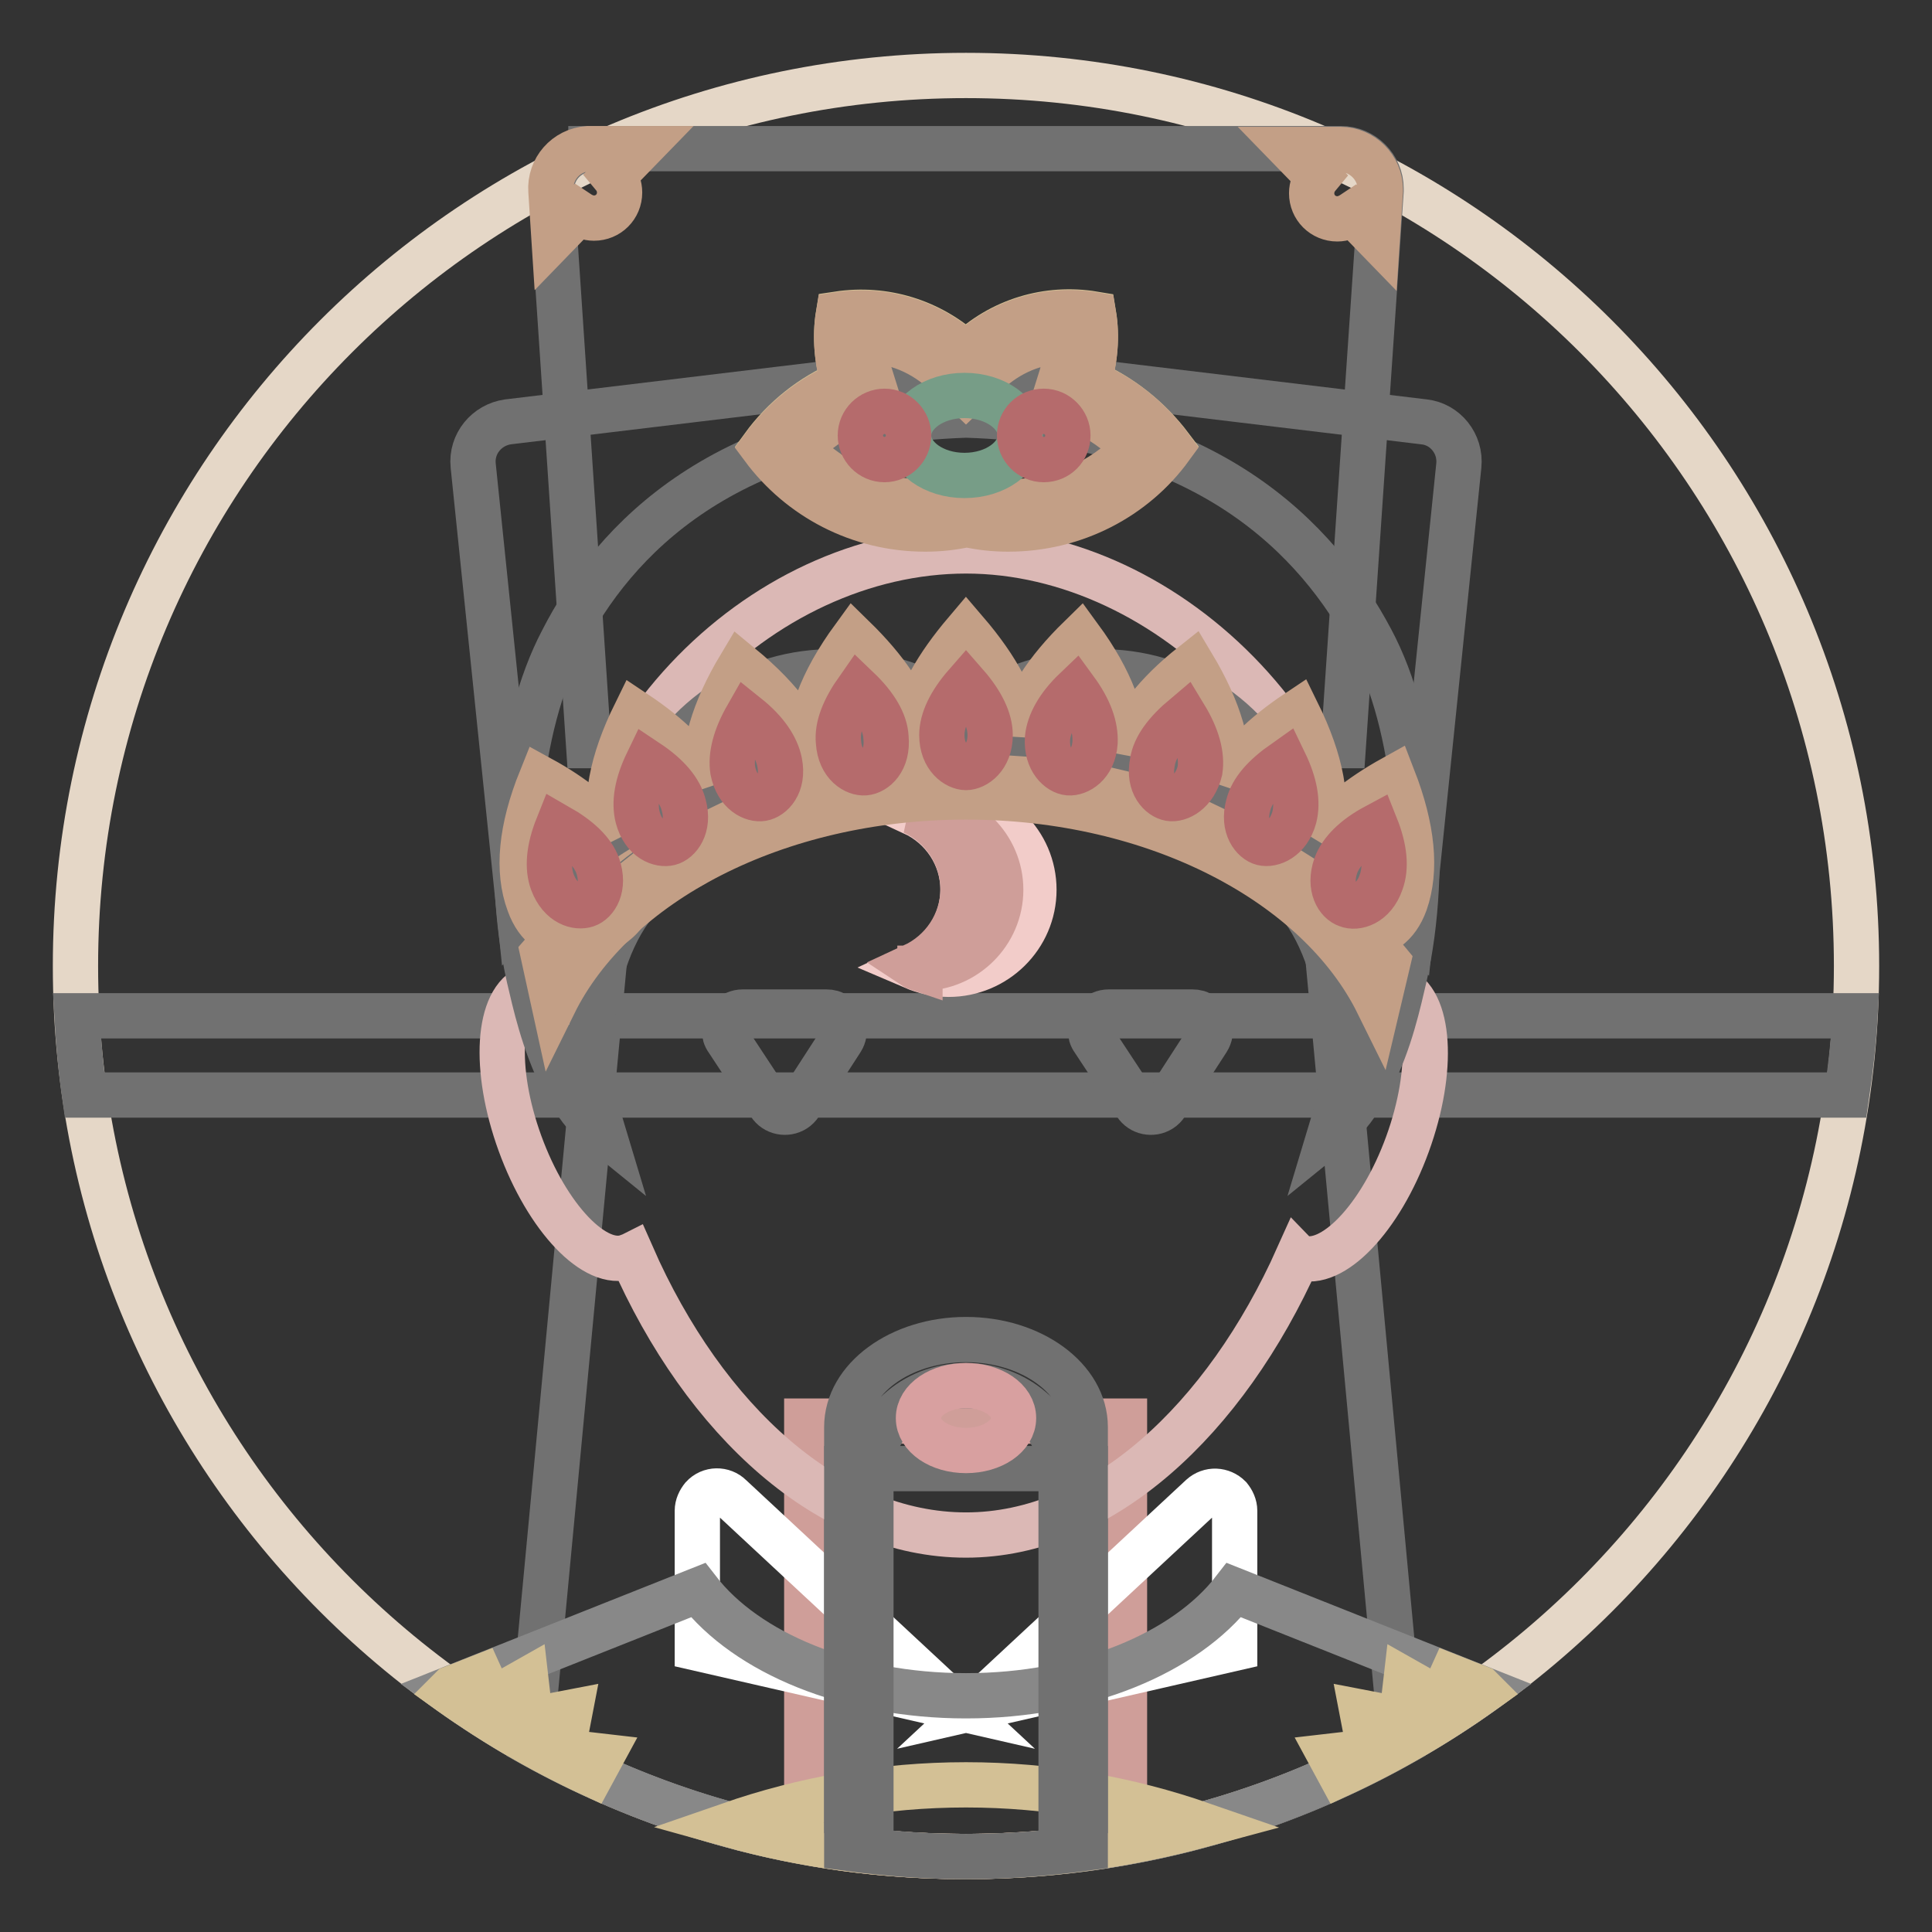
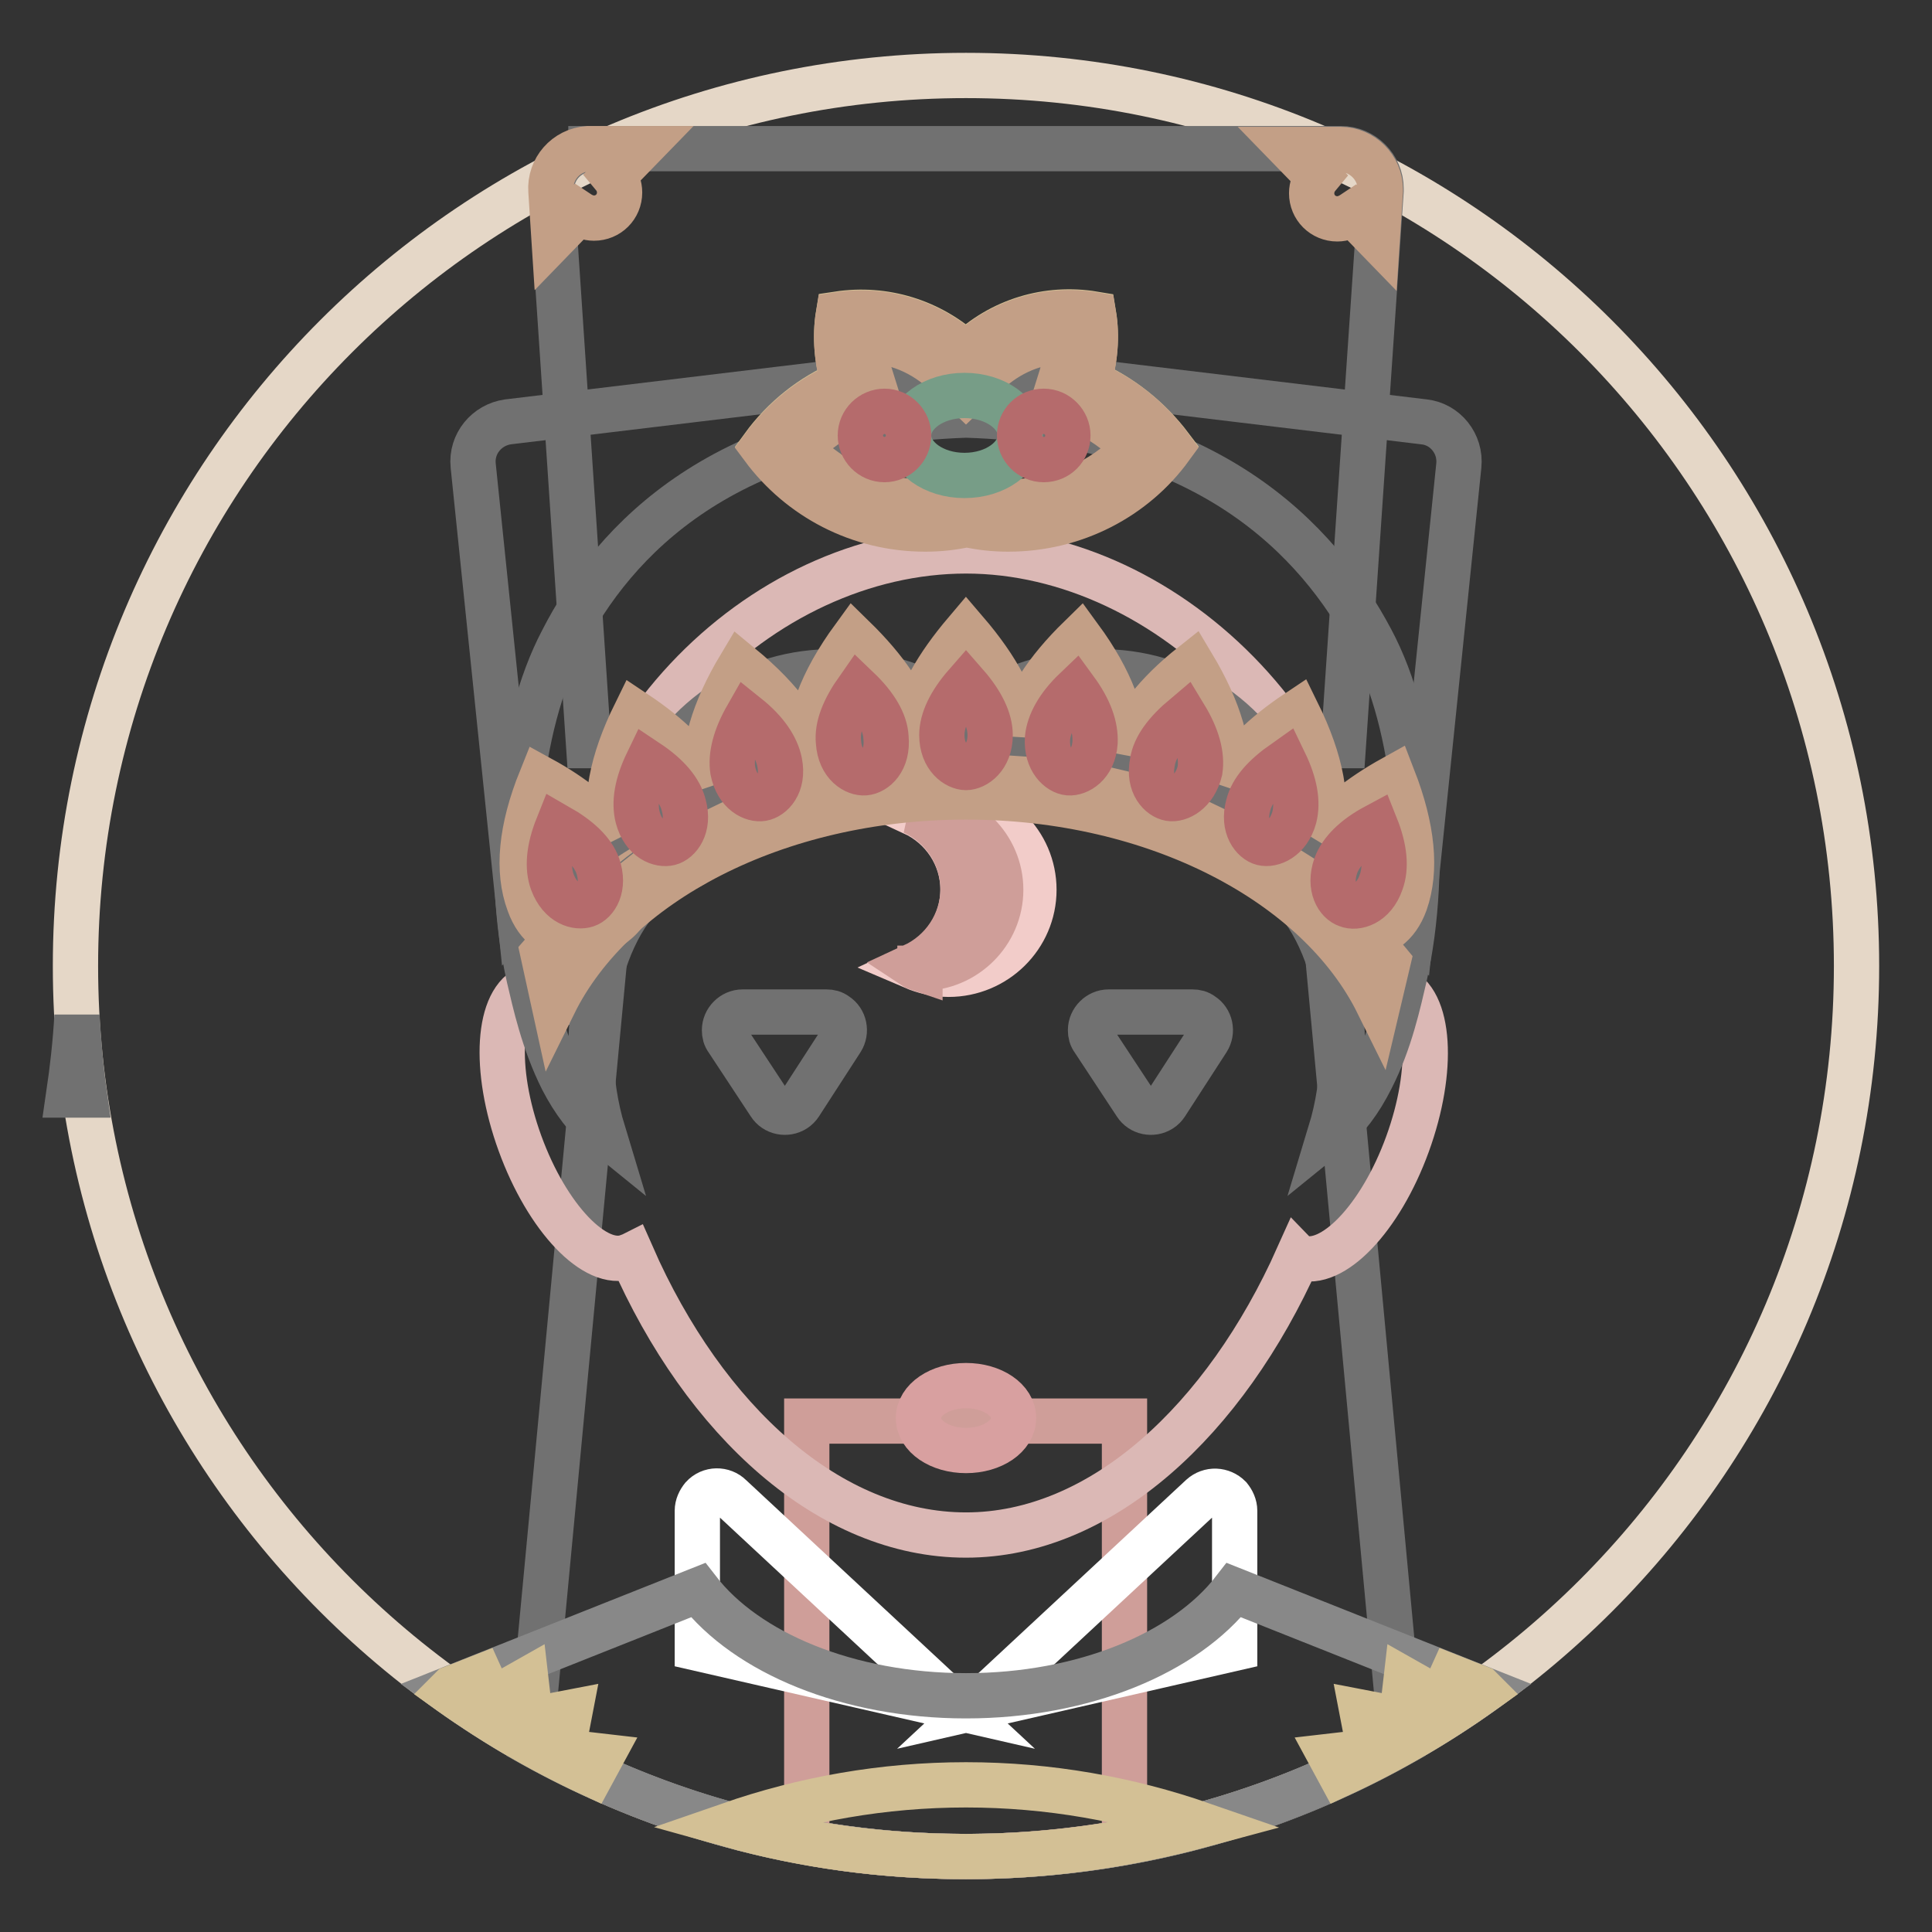
<svg xmlns="http://www.w3.org/2000/svg" version="1.1" x="0px" y="0px" viewBox="0 0 256 256" enable-background="new 0 0 256 256" xml:space="preserve">
  <rect x="0" y="0" width="256" height="256" fill="#333333" stroke="none" />
  <g>
    <path stroke-width="6" fill-opacity="0" stroke="#e5d7c7" d="M10,128c0,65.2,52.8,118,118,118c65.2,0,118-52.8,118-118c0-65.2-52.8-118-118-118C62.8,10,10,62.8,10,128z " />
-     <path stroke-width="6" fill-opacity="0" stroke="#717171" d="M10.2,134.6h235.6c-0.2,3.6-0.6,7.1-1.1,10.5H11.2C10.7,141.6,10.4,138.1,10.2,134.6z" />
+     <path stroke-width="6" fill-opacity="0" stroke="#717171" d="M10.2,134.6c-0.2,3.6-0.6,7.1-1.1,10.5H11.2C10.7,141.6,10.4,138.1,10.2,134.6z" />
    <path stroke-width="6" fill-opacity="0" stroke="#717171" d="M185.7,231c-17.1,9.6-36.7,15-57.7,15c-20.9,0-40.6-5.5-57.7-15l11.9-126.1h91.7L185.7,231z" />
    <path stroke-width="6" fill-opacity="0" stroke="#cf9e99" d="M149.1,244.1c-6.8,1.2-13.9,1.9-21.1,1.9c-7.2,0-14.2-0.6-21.1-1.9v-55.8h42.1V244.1z" />
    <path stroke-width="6" fill-opacity="0" stroke="#ffffff" d="M163.6,200.2v18.2l-34.5,7.9l30.1-28c1.1-1,2.7-0.9,3.7,0.1C163.3,198.9,163.6,199.5,163.6,200.2z  M92.4,200.2c0-0.7,0.3-1.3,0.7-1.8c1-1.1,2.7-1.1,3.7-0.1l30.1,28l-34.5-7.9V200.2z" />
    <path stroke-width="6" fill-opacity="0" stroke="#888888" d="M196.7,223.9C177.4,237.8,153.7,246,128,246c-25.7,0-49.4-8.2-68.7-22.1l33.2-13.2c6.4,8.3,19.9,14,35.5,14 c15.6,0,29.1-5.7,35.5-14L196.7,223.9z" />
    <path stroke-width="6" fill-opacity="0" stroke="#d3c095" d="M96.7,241.8c9.8-3.4,20.3-5.3,31.3-5.3s21.5,1.9,31.3,5.3c-10,2.7-20.5,4.2-31.3,4.2 C117.2,246,106.7,244.6,96.7,241.8z M177.6,235.1l-1.3-2.4l5.2-0.6l-1-5.2l5.2,1l0.6-5.2l4.6,2.6l1.4-3.1l3.8,1.5l0.4,0.4 C190.6,228.3,184.3,232,177.6,235.1L177.6,235.1z M59.5,224.1l0.4-0.4l3.8-1.5l1.4,3.1l4.6-2.6l0.6,5.2l5.2-1l-1,5.2l5.2,0.6 l-1.3,2.4C71.7,232,65.4,228.3,59.5,224.1z" />
-     <path stroke-width="6" fill-opacity="0" stroke="#717171" d="M143.8,244.9c-5.2,0.7-10.5,1.1-15.8,1.1c-5.3,0-10.6-0.4-15.8-1.1v-50.3h31.6V244.9z" />
    <path stroke-width="6" fill-opacity="0" stroke="#dbb8b5" d="M75.4,132.1C74.1,98.6,100.8,73,128,73c27,0,53.8,26,52.7,58.7c1.6-0.9,3.1-1.3,4.5-0.8 c4.3,1.6,4.9,10.8,1.3,20.7c-3.6,9.9-10,16.5-14.3,15c-0.1,0-0.2-0.1-0.2-0.1c-9.7,21.7-26.1,36.9-44,36.9c-18,0-34.6-15-44.3-37.1 c-0.2,0.1-0.3,0.2-0.5,0.2c-4.3,1.6-10.7-5.1-14.3-15c-3.6-9.9-3-19.1,1.3-20.7C71.7,130.3,73.5,130.8,75.4,132.1L75.4,132.1z" />
-     <path stroke-width="6" fill-opacity="0" stroke="#717171" d="M140.6,194.3c-0.5-6-6-10.7-12.6-10.7c-7,0-12.6,5.2-12.6,11.6c0,0.3,0,0.6,0.1,0.9l-0.1-0.1v43.9h-3.2 v-50.8h0c0-6.4,7.1-11.6,15.8-11.6c8.7,0,15.8,5.2,15.8,11.6c0,0.3,0,0.5,0,0.8v50h-3.2v-43.9V194.3z" />
    <path stroke-width="6" fill-opacity="0" stroke="#f2ccc9" d="M121,128.1c3.9-1.8,6.6-5.7,6.6-10.2s-2.7-8.4-6.6-10.2c1.4-0.6,3-1,4.7-1c6.2,0,11.3,5,11.3,11.2 s-5.1,11.2-11.3,11.2C124,129.1,122.4,128.7,121,128.1z" />
    <path stroke-width="6" fill-opacity="0" stroke="#cf9e99" d="M121.9,128.4c-0.3-0.1-0.6-0.2-0.9-0.4c3.9-1.8,6.6-5.7,6.6-10.2s-2.7-8.4-6.6-10.2c0.3,0,0.7-0.1,1.1-0.1 c5.8,0,10.5,4.7,10.5,10.4c0,5.7-4.7,10.4-10.5,10.4H121.9L121.9,128.4z" />
    <path stroke-width="6" fill-opacity="0" stroke="#717171" d="M176.3,150c1-3.3,1.6-7,1.6-10.9c0-7.4-2-14.1-5.2-18.6c0.8-11.5-4-22.4-13.6-28c-9.6-5.5-21.4-4.3-31,2.2 c-9.6-6.5-21.4-7.7-31-2.2c-9.6,5.5-14.4,16.4-13.6,28c-3.2,4.5-5.2,11.1-5.2,18.6c0,3.9,0.6,7.6,1.6,10.9c-2.1-1.7-3.9-4.1-5.4-7 c-2.5-5-3.6-10.1-4.4-13.5c-3.3-14.6-1.5-33.4,4.4-44.6C81.4,71.4,96,56.1,128,55c32,1,46.6,16.4,53.7,29.8 c6,11.2,7.7,29.9,4.4,44.6c-0.8,3.4-1.9,8.6-4.4,13.5C180.2,145.9,178.4,148.3,176.3,150L176.3,150z" />
    <path stroke-width="6" fill-opacity="0" stroke="#c39f86" d="M182.6,133c-7.9-16-29.4-27.4-54.6-27.4S81.3,117,73.4,133l-2.5-11.4c11.3-15.2,32.7-25.5,57.2-25.5 c24.5,0,45.8,10.2,57.2,25.5L182.6,133z" />
    <path stroke-width="6" fill-opacity="0" stroke="#717171" d="M78.3,19.7h99.4c2.9,0,5.3,2.4,5.3,5.3v0.3L178,98.8H78l-4.9-73.4c-0.2-2.9,2-5.4,4.9-5.6H78.3z" />
    <path stroke-width="6" fill-opacity="0" stroke="#c39f86" d="M182.5,31.6l-3.2-3.3c-0.6,0.4-1.3,0.7-2.1,0.7c-1.9,0-3.4-1.5-3.4-3.4c0-0.8,0.3-1.6,0.8-2.2l-3.5-3.6h6.5 c2.9,0,5.3,2.4,5.3,5.3v0.3L182.5,31.6z M84.8,19.7l-3.5,3.6c0.5,0.6,0.8,1.4,0.8,2.2c0,1.9-1.5,3.4-3.4,3.4 c-0.8,0-1.5-0.3-2.1-0.7l-3.2,3.3l-0.4-6.2c-0.2-2.9,2-5.4,4.9-5.6H84.8z" />
    <path stroke-width="6" fill-opacity="0" stroke="#717171" d="M187.1,121.9C175.3,107.7,153,98,127.5,98c-24.9,0-46.7,9.1-58.7,22.8l-6.1-59.1c-0.3-2.9,1.8-5.4,4.6-5.8 l60.7-7.3l60.7,7.3c2.8,0.3,4.9,2.9,4.6,5.8L187.1,121.9z" />
    <path stroke-width="6" fill-opacity="0" stroke="#d3c095" d="M144.2,50.6c4.4,1.9,8.1,4.9,10.9,8.6c-4.8,6.6-12.7,10.8-21.5,10.8c-1.9,0-3.7-0.2-5.5-0.6 c-1.8,0.4-3.6,0.6-5.5,0.6c-8.8,0-16.6-4.2-21.5-10.8c2.7-3.7,6.4-6.7,10.7-8.5c-0.9-2.9-1.2-6.1-0.7-9.1c6-0.9,12.2,0.9,16.9,5.3 c4.6-4.5,10.9-6.3,16.9-5.3C145.4,44.6,145.1,47.7,144.2,50.6z" />
    <path stroke-width="6" fill-opacity="0" stroke="#c39f86" d="M130.6,49.6l-2.6,2.5l-2.6-2.5c-3-2.9-6.8-4.5-10.9-4.5c0,1.6,0.3,3.1,0.8,4.6l1,3.2l-3,1.3 c-2.8,1.2-5.3,3-7.4,5.2c4.3,4.5,10.2,7.1,16.6,7.1c1.6,0,3.2-0.2,4.8-0.5l0.8-0.2l0.8,0.2c1.6,0.3,3.2,0.5,4.8,0.5 c6.4,0,12.4-2.6,16.6-7.1c-2.1-2.2-4.7-4-7.5-5.2l-3.1-1.3l1-3.2c0.4-1.4,0.7-2.9,0.7-4.5C137.4,45.1,133.6,46.7,130.6,49.6 L130.6,49.6z M155.1,59.3c-4.8,6.6-12.7,10.8-21.5,10.8c-1.9,0-3.7-0.2-5.5-0.6c-1.8,0.4-3.6,0.6-5.5,0.6 c-8.8,0-16.6-4.2-21.5-10.8c2.7-3.7,6.4-6.7,10.7-8.5c-0.9-2.9-1.2-6.1-0.7-9.1c6-0.9,12.2,0.9,16.9,5.3c4.6-4.5,10.9-6.3,16.9-5.3 c0.5,3,0.2,6.1-0.7,9C148.6,52.5,152.3,55.5,155.1,59.3z" />
    <path stroke-width="6" fill-opacity="0" stroke="#779d87" d="M120.4,57.7c0,2.9,3.3,5.3,7.4,5.3s7.4-2.4,7.4-5.3s-3.3-5.3-7.4-5.3S120.4,54.8,120.4,57.7L120.4,57.7z" />
    <path stroke-width="6" fill-opacity="0" stroke="#b56b6c" d="M114,57.7c0,1.7,1.4,3.2,3.2,3.2c1.7,0,3.2-1.4,3.2-3.2c0-1.7-1.4-3.2-3.2-3.2 C115.5,54.5,114,55.9,114,57.7z" />
    <path stroke-width="6" fill-opacity="0" stroke="#b56b6c" d="M135.1,57.7c0,1.7,1.4,3.2,3.2,3.2s3.2-1.4,3.2-3.2c0-1.7-1.4-3.2-3.2-3.2S135.1,55.9,135.1,57.7z" />
    <path stroke-width="6" fill-opacity="0" stroke="#c39f86" d="M121.3,101.5c-1,4.4-5.9,4.8-6.3,4.8c-0.5,0.1-7.1,0.6-7.7-6.2c-0.4-4.5,1.5-9.7,5.8-15.6 c4.3,4.2,7,8.2,8,12c0.6-4,3-8.2,6.9-12.8c4.2,4.9,6.6,9.4,7,13.5c0.9-4.1,3.6-8.3,8.1-12.7c4.1,5.6,6,10.7,5.8,15.1 c1.3-3.8,4.3-7.7,9.1-11.5c3.6,6,5.1,11.2,4.5,15.6c1.8-3.2,4.9-6.3,9.4-9.3c3.2,6.5,4.2,11.9,3,16.3c-0.1,0.2-0.1,0.3-0.2,0.5 c2.1-2.9,5.4-5.6,9.9-8.1c2.6,6.7,3.1,12.2,1.6,16.5c-2.3,6.4-8.6,4.2-9,4c-0.5-0.2-6.7-2.4-4.3-8.9l0.3-0.8 c-2.6,2.7-6.5,1.6-6.9,1.5c-0.5-0.1-6.6-1.8-5.2-8c-2.3,2.9-6.4,2.2-6.8,2.1c-0.5-0.1-6.3-1.1-6-7c-1.8,4.1-6.6,3.7-7.1,3.7 c-0.4,0-5.7-0.5-6.4-5.4c-1.3,4.6-6.4,4.6-6.8,4.6C127.6,105.6,122.8,105.6,121.3,101.5L121.3,101.5z M94.9,107.5 c1.3,6.2-4.7,7.8-5.2,8c-0.4,0.1-3.9,1.1-6.5-1.1l0.2,0.4c2.3,6.4-3.9,8.7-4.3,8.9c-0.5,0.2-6.7,2.4-9-4c-1.6-4.3-1.1-9.8,1.6-16.5 c4.2,2.3,7.4,4.9,9.5,7.6c-1.2-4.4-0.2-9.8,3-16.3c4.5,3,7.6,6.1,9.4,9.3c-0.6-4.4,0.9-9.6,4.5-15.6c5.6,4.6,8.8,9.1,9.6,13.5 c1.2,6.7-5.3,7.9-5.8,8C101.3,109.7,97.3,110.4,94.9,107.5L94.9,107.5z" />
    <path stroke-width="6" fill-opacity="0" stroke="#b56b6c" d="M128,101.7c-1.2,0-3.2-1.3-3.2-4.3c0-2,1.1-4.3,3.2-6.7c2.1,2.4,3.2,4.7,3.2,6.7 C131.2,100.4,129.2,101.7,128,101.7z M141.6,102.4c-1.2-0.1-3-1.6-2.8-4.6c0.2-2,1.4-4.2,3.7-6.4c1.9,2.6,2.7,4.9,2.6,7 C144.9,101.4,142.8,102.5,141.6,102.4z M155,105.8c-1.2-0.2-2.9-1.8-2.3-4.8c0.3-2,1.8-4,4.3-6.1c1.7,2.8,2.3,5.2,2,7.2 C158.3,105,156.2,106,155,105.8L155,105.8z M167.3,111.7c-1.2-0.3-2.7-2.1-1.9-5c0.5-2,2.1-3.8,4.8-5.7c1.4,2.9,1.8,5.3,1.3,7.3 C170.7,111.2,168.5,112,167.3,111.7z M178.5,119.9c-1.2-0.4-2.5-2.3-1.5-5.2c0.7-1.9,2.5-3.7,5.3-5.2c1.2,3,1.4,5.5,0.7,7.4 C182,119.8,179.7,120.4,178.5,119.9z M77.7,119.9c-1.2,0.4-3.4-0.1-4.5-3c-0.7-1.9-0.5-4.4,0.7-7.4c2.8,1.6,4.6,3.3,5.3,5.2 C80.2,117.6,78.9,119.5,77.7,119.9z M88.7,111.7c-1.2,0.3-3.4-0.4-4.2-3.4c-0.5-2-0.1-4.4,1.3-7.3c2.7,1.8,4.3,3.7,4.8,5.7 C91.4,109.6,89.9,111.4,88.7,111.7z M101,105.8c-1.2,0.2-3.3-0.7-3.9-3.7c-0.3-2,0.3-4.4,1.9-7.2c2.5,2,3.9,4.1,4.3,6.1 C103.9,104,102.2,105.6,101,105.8z M114.6,102.4c-1.2,0.1-3.3-1-3.5-4.1c-0.2-2,0.7-4.3,2.6-7c2.3,2.2,3.6,4.4,3.7,6.4 C117.7,100.8,115.9,102.3,114.6,102.4z" />
    <path stroke-width="6" fill-opacity="0" stroke="#d8a0a0" d="M121.7,187.9c0,2.4,2.8,4.3,6.3,4.3s6.3-1.9,6.3-4.3s-2.8-4.3-6.3-4.3S121.7,185.5,121.7,187.9z" />
    <path stroke-width="6" fill-opacity="0" stroke="#717171" d="M154.5,146.3c-0.2,0.3-0.4,0.5-0.7,0.7c-1.1,0.7-2.6,0.4-3.3-0.7l-5.6-8.5c-0.3-0.4-0.4-0.8-0.4-1.3 c0-1.3,1.1-2.4,2.4-2.4h11.1c0.5,0,0.9,0.1,1.3,0.4c1.1,0.7,1.4,2.2,0.7,3.3L154.5,146.3L154.5,146.3z M106,146.3 c-0.2,0.3-0.4,0.5-0.7,0.7c-1.1,0.7-2.6,0.4-3.3-0.7l-5.6-8.5c-0.3-0.4-0.4-0.8-0.4-1.3c0-1.3,1.1-2.4,2.4-2.4h11.1 c0.5,0,0.9,0.1,1.3,0.4c1.1,0.7,1.4,2.2,0.7,3.3L106,146.3z" />
  </g>
</svg>